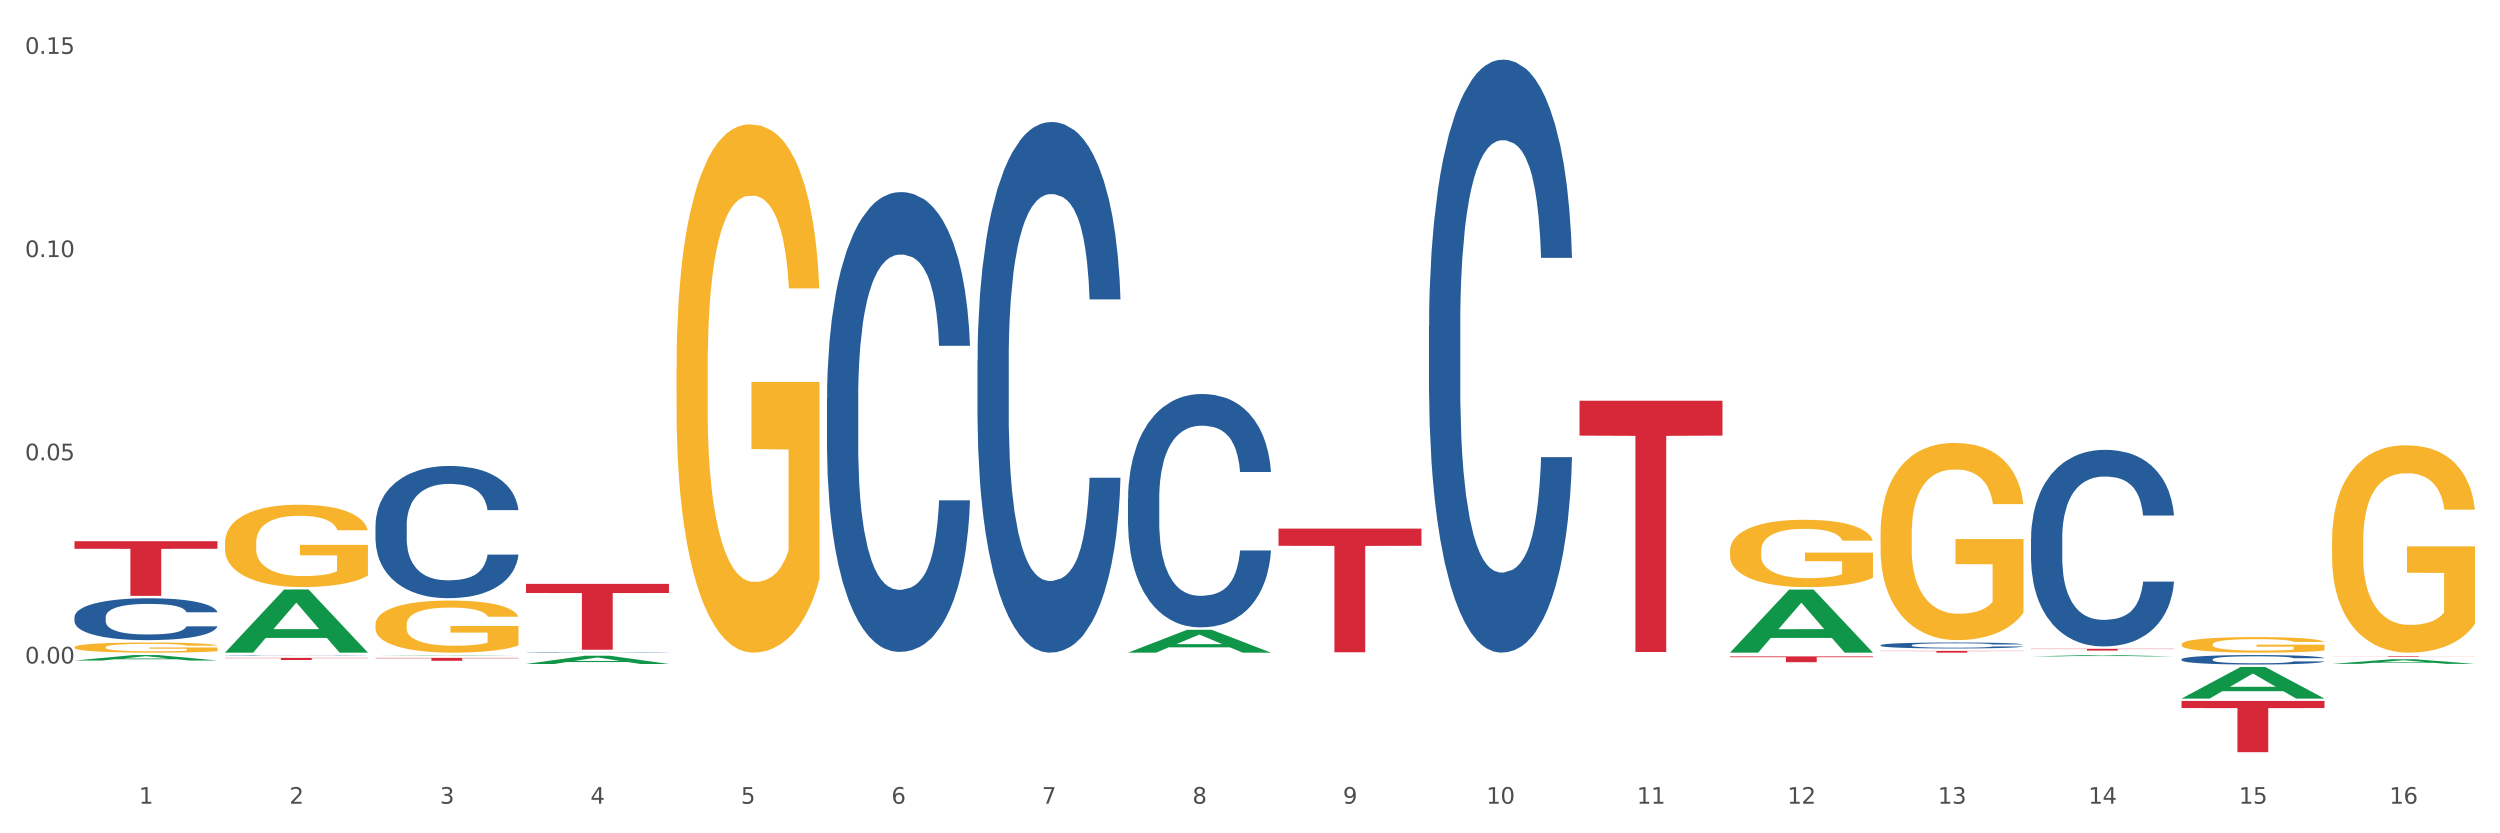
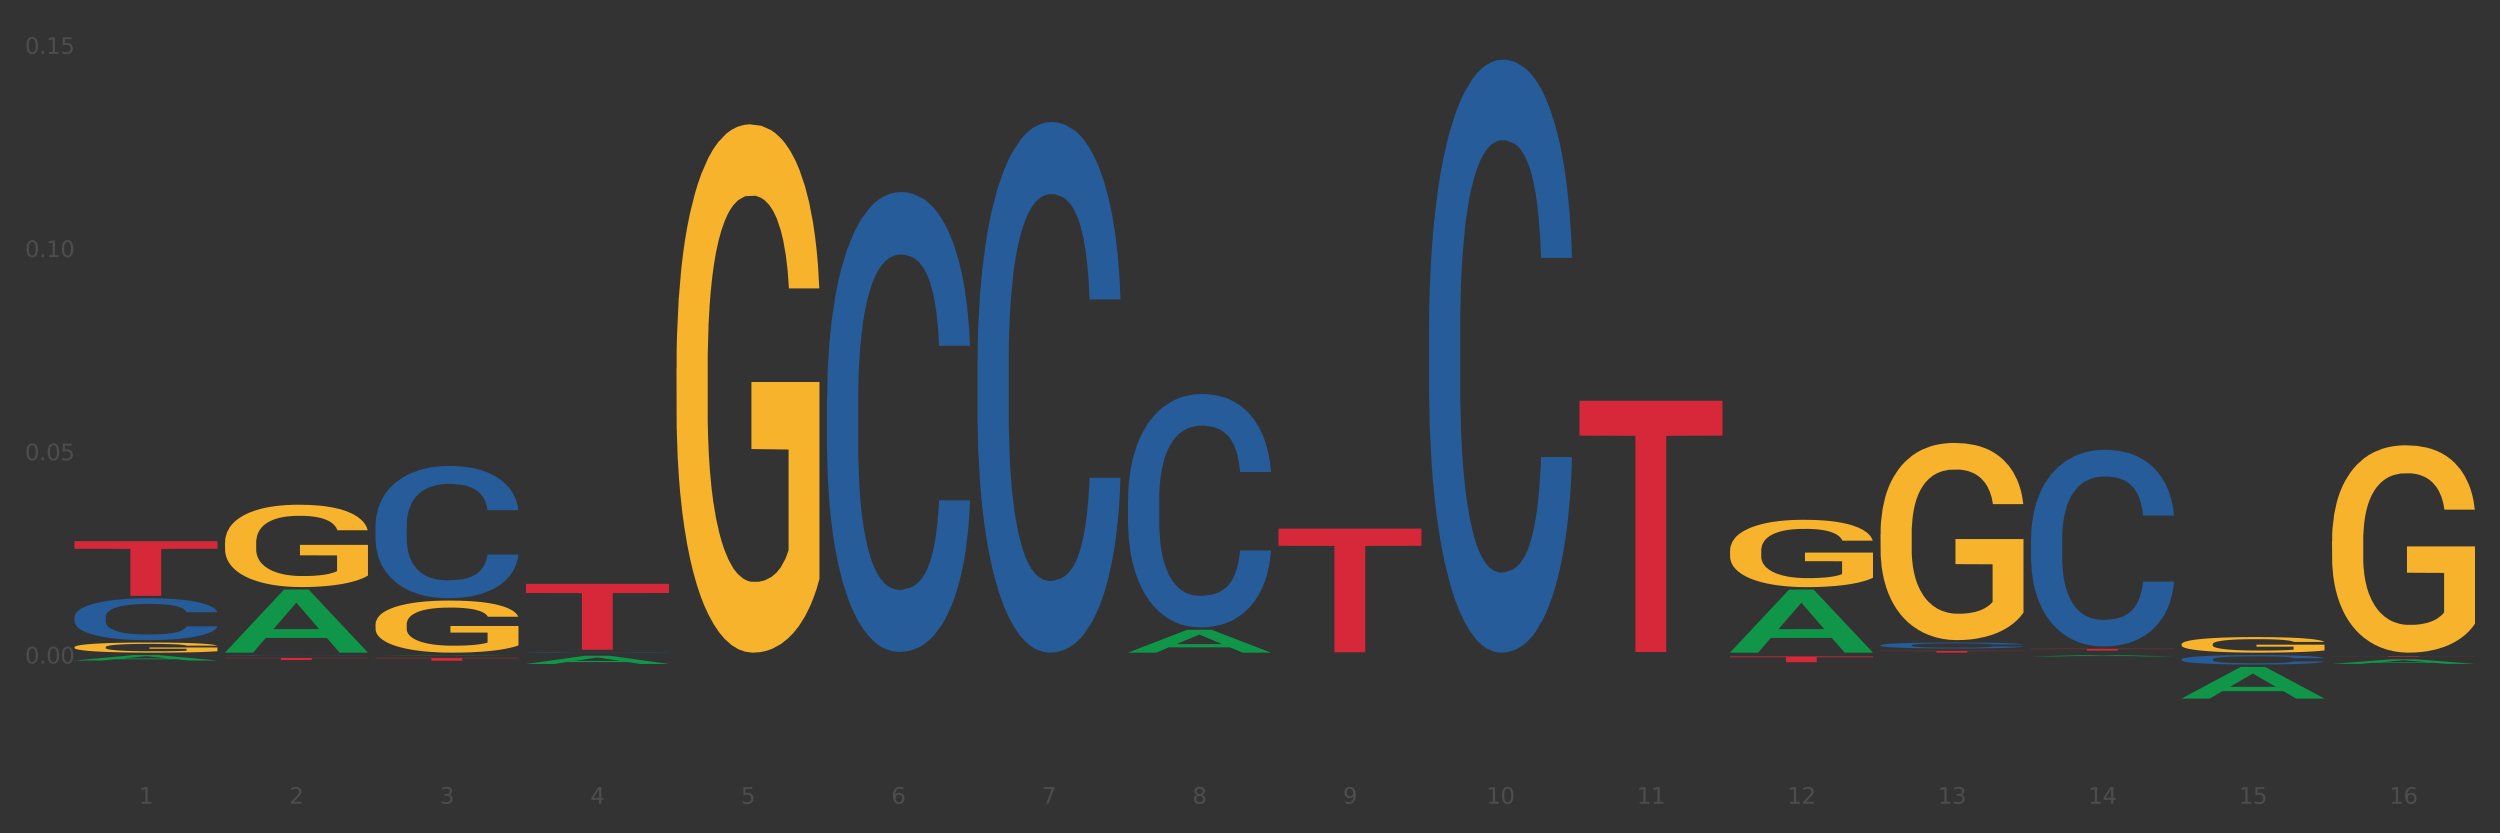
<svg xmlns="http://www.w3.org/2000/svg" xmlns:xlink="http://www.w3.org/1999/xlink" width="1080pt" height="360pt" viewBox="0 0 1080 360" version="1.1">
  <rect x="0" y="0" width="1080" height="360" fill="#333333" stroke="none" />
  <defs>
    <style type="text/css">*{stroke-linejoin: round; stroke-linecap: butt}</style>
  </defs>
  <g id="figure_1">
    <g id="patch_1">
-       <path d="M 0 360  L 1080 360  L 1080 0  L 0 0  z " style="fill: #ffffff; stroke: #ffffff; stroke-linejoin: miter" />
-     </g>
+       </g>
    <g id="axes_1">
      <g id="matplotlib.axis_1">
        <g id="xtick_1">
          <g id="text_1">
            <g style="fill: #4d4d4d" transform="translate(60.004 347.204) scale(0.096 -0.096)">
              <defs>
                <path id="DejaVuSans-31" d="M 794 531  L 1825 531  L 1825 4091  L 703 3866  L 703 4441  L 1819 4666  L 2450 4666  L 2450 531  L 3481 531  L 3481 0  L 794 0  L 794 531  z " transform="scale(0.016)" />
              </defs>
              <use xlink:href="#DejaVuSans-31" />
            </g>
          </g>
        </g>
        <g id="xtick_2">
          <g id="text_2">
            <g style="fill: #4d4d4d" transform="translate(125.021 347.204) scale(0.096 -0.096)">
              <defs>
                <path id="DejaVuSans-32" d="M 1228 531  L 3431 531  L 3431 0  L 469 0  L 469 531  Q 828 903 1448 1529  Q 2069 2156 2228 2338  Q 2531 2678 2651 2914  Q 2772 3150 2772 3378  Q 2772 3750 2511 3984  Q 2250 4219 1831 4219  Q 1534 4219 1204 4116  Q 875 4013 500 3803  L 500 4441  Q 881 4594 1212 4672  Q 1544 4750 1819 4750  Q 2544 4750 2975 4387  Q 3406 4025 3406 3419  Q 3406 3131 3298 2873  Q 3191 2616 2906 2266  Q 2828 2175 2409 1742  Q 1991 1309 1228 531  z " transform="scale(0.016)" />
              </defs>
              <use xlink:href="#DejaVuSans-32" />
            </g>
          </g>
        </g>
        <g id="xtick_3">
          <g id="text_3">
            <g style="fill: #4d4d4d" transform="translate(190.039 347.204) scale(0.096 -0.096)">
              <defs>
                <path id="DejaVuSans-33" d="M 2597 2516  Q 3050 2419 3304 2112  Q 3559 1806 3559 1356  Q 3559 666 3084 287  Q 2609 -91 1734 -91  Q 1441 -91 1130 -33  Q 819 25 488 141  L 488 750  Q 750 597 1062 519  Q 1375 441 1716 441  Q 2309 441 2620 675  Q 2931 909 2931 1356  Q 2931 1769 2642 2001  Q 2353 2234 1838 2234  L 1294 2234  L 1294 2753  L 1863 2753  Q 2328 2753 2575 2939  Q 2822 3125 2822 3475  Q 2822 3834 2567 4026  Q 2313 4219 1838 4219  Q 1578 4219 1281 4162  Q 984 4106 628 3988  L 628 4550  Q 988 4650 1302 4700  Q 1616 4750 1894 4750  Q 2613 4750 3031 4423  Q 3450 4097 3450 3541  Q 3450 3153 3228 2886  Q 3006 2619 2597 2516  z " transform="scale(0.016)" />
              </defs>
              <use xlink:href="#DejaVuSans-33" />
            </g>
          </g>
        </g>
        <g id="xtick_4">
          <g id="text_4">
            <g style="fill: #4d4d4d" transform="translate(255.056 347.204) scale(0.096 -0.096)">
              <defs>
                <path id="DejaVuSans-34" d="M 2419 4116  L 825 1625  L 2419 1625  L 2419 4116  z M 2253 4666  L 3047 4666  L 3047 1625  L 3713 1625  L 3713 1100  L 3047 1100  L 3047 0  L 2419 0  L 2419 1100  L 313 1100  L 313 1709  L 2253 4666  z " transform="scale(0.016)" />
              </defs>
              <use xlink:href="#DejaVuSans-34" />
            </g>
          </g>
        </g>
        <g id="xtick_5">
          <g id="text_5">
            <g style="fill: #4d4d4d" transform="translate(320.073 347.204) scale(0.096 -0.096)">
              <defs>
                <path id="DejaVuSans-35" d="M 691 4666  L 3169 4666  L 3169 4134  L 1269 4134  L 1269 2991  Q 1406 3038 1543 3061  Q 1681 3084 1819 3084  Q 2600 3084 3056 2656  Q 3513 2228 3513 1497  Q 3513 744 3044 326  Q 2575 -91 1722 -91  Q 1428 -91 1123 -41  Q 819 9 494 109  L 494 744  Q 775 591 1075 516  Q 1375 441 1709 441  Q 2250 441 2565 725  Q 2881 1009 2881 1497  Q 2881 1984 2565 2268  Q 2250 2553 1709 2553  Q 1456 2553 1204 2497  Q 953 2441 691 2322  L 691 4666  z " transform="scale(0.016)" />
              </defs>
              <use xlink:href="#DejaVuSans-35" />
            </g>
          </g>
        </g>
        <g id="xtick_6">
          <g id="text_6">
            <g style="fill: #4d4d4d" transform="translate(385.09 347.204) scale(0.096 -0.096)">
              <defs>
                <path id="DejaVuSans-36" d="M 2113 2584  Q 1688 2584 1439 2293  Q 1191 2003 1191 1497  Q 1191 994 1439 701  Q 1688 409 2113 409  Q 2538 409 2786 701  Q 3034 994 3034 1497  Q 3034 2003 2786 2293  Q 2538 2584 2113 2584  z M 3366 4563  L 3366 3988  Q 3128 4100 2886 4159  Q 2644 4219 2406 4219  Q 1781 4219 1451 3797  Q 1122 3375 1075 2522  Q 1259 2794 1537 2939  Q 1816 3084 2150 3084  Q 2853 3084 3261 2657  Q 3669 2231 3669 1497  Q 3669 778 3244 343  Q 2819 -91 2113 -91  Q 1303 -91 875 529  Q 447 1150 447 2328  Q 447 3434 972 4092  Q 1497 4750 2381 4750  Q 2619 4750 2861 4703  Q 3103 4656 3366 4563  z " transform="scale(0.016)" />
              </defs>
              <use xlink:href="#DejaVuSans-36" />
            </g>
          </g>
        </g>
        <g id="xtick_7">
          <g id="text_7">
            <g style="fill: #4d4d4d" transform="translate(450.108 347.204) scale(0.096 -0.096)">
              <defs>
                <path id="DejaVuSans-37" d="M 525 4666  L 3525 4666  L 3525 4397  L 1831 0  L 1172 0  L 2766 4134  L 525 4134  L 525 4666  z " transform="scale(0.016)" />
              </defs>
              <use xlink:href="#DejaVuSans-37" />
            </g>
          </g>
        </g>
        <g id="xtick_8">
          <g id="text_8">
            <g style="fill: #4d4d4d" transform="translate(515.125 347.204) scale(0.096 -0.096)">
              <defs>
                <path id="DejaVuSans-38" d="M 2034 2216  Q 1584 2216 1326 1975  Q 1069 1734 1069 1313  Q 1069 891 1326 650  Q 1584 409 2034 409  Q 2484 409 2743 651  Q 3003 894 3003 1313  Q 3003 1734 2745 1975  Q 2488 2216 2034 2216  z M 1403 2484  Q 997 2584 770 2862  Q 544 3141 544 3541  Q 544 4100 942 4425  Q 1341 4750 2034 4750  Q 2731 4750 3128 4425  Q 3525 4100 3525 3541  Q 3525 3141 3298 2862  Q 3072 2584 2669 2484  Q 3125 2378 3379 2068  Q 3634 1759 3634 1313  Q 3634 634 3220 271  Q 2806 -91 2034 -91  Q 1263 -91 848 271  Q 434 634 434 1313  Q 434 1759 690 2068  Q 947 2378 1403 2484  z M 1172 3481  Q 1172 3119 1398 2916  Q 1625 2713 2034 2713  Q 2441 2713 2670 2916  Q 2900 3119 2900 3481  Q 2900 3844 2670 4047  Q 2441 4250 2034 4250  Q 1625 4250 1398 4047  Q 1172 3844 1172 3481  z " transform="scale(0.016)" />
              </defs>
              <use xlink:href="#DejaVuSans-38" />
            </g>
          </g>
        </g>
        <g id="xtick_9">
          <g id="text_9">
            <g style="fill: #4d4d4d" transform="translate(580.142 347.204) scale(0.096 -0.096)">
              <defs>
                <path id="DejaVuSans-39" d="M 703 97  L 703 672  Q 941 559 1184 500  Q 1428 441 1663 441  Q 2288 441 2617 861  Q 2947 1281 2994 2138  Q 2813 1869 2534 1725  Q 2256 1581 1919 1581  Q 1219 1581 811 2004  Q 403 2428 403 3163  Q 403 3881 828 4315  Q 1253 4750 1959 4750  Q 2769 4750 3195 4129  Q 3622 3509 3622 2328  Q 3622 1225 3098 567  Q 2575 -91 1691 -91  Q 1453 -91 1209 -44  Q 966 3 703 97  z M 1959 2075  Q 2384 2075 2632 2365  Q 2881 2656 2881 3163  Q 2881 3666 2632 3958  Q 2384 4250 1959 4250  Q 1534 4250 1286 3958  Q 1038 3666 1038 3163  Q 1038 2656 1286 2365  Q 1534 2075 1959 2075  z " transform="scale(0.016)" />
              </defs>
              <use xlink:href="#DejaVuSans-39" />
            </g>
          </g>
        </g>
        <g id="xtick_10">
          <g id="text_10">
            <g style="fill: #4d4d4d" transform="translate(642.105 347.204) scale(0.096 -0.096)">
              <defs>
                <path id="DejaVuSans-30" d="M 2034 4250  Q 1547 4250 1301 3770  Q 1056 3291 1056 2328  Q 1056 1369 1301 889  Q 1547 409 2034 409  Q 2525 409 2770 889  Q 3016 1369 3016 2328  Q 3016 3291 2770 3770  Q 2525 4250 2034 4250  z M 2034 4750  Q 2819 4750 3233 4129  Q 3647 3509 3647 2328  Q 3647 1150 3233 529  Q 2819 -91 2034 -91  Q 1250 -91 836 529  Q 422 1150 422 2328  Q 422 3509 836 4129  Q 1250 4750 2034 4750  z " transform="scale(0.016)" />
              </defs>
              <use xlink:href="#DejaVuSans-31" />
              <use xlink:href="#DejaVuSans-30" transform="translate(63.623 0)" />
            </g>
          </g>
        </g>
        <g id="xtick_11">
          <g id="text_11">
            <g style="fill: #4d4d4d" transform="translate(707.123 347.204) scale(0.096 -0.096)">
              <use xlink:href="#DejaVuSans-31" />
              <use xlink:href="#DejaVuSans-31" transform="translate(63.623 0)" />
            </g>
          </g>
        </g>
        <g id="xtick_12">
          <g id="text_12">
            <g style="fill: #4d4d4d" transform="translate(772.14 347.204) scale(0.096 -0.096)">
              <use xlink:href="#DejaVuSans-31" />
              <use xlink:href="#DejaVuSans-32" transform="translate(63.623 0)" />
            </g>
          </g>
        </g>
        <g id="xtick_13">
          <g id="text_13">
            <g style="fill: #4d4d4d" transform="translate(837.157 347.204) scale(0.096 -0.096)">
              <use xlink:href="#DejaVuSans-31" />
              <use xlink:href="#DejaVuSans-33" transform="translate(63.623 0)" />
            </g>
          </g>
        </g>
        <g id="xtick_14">
          <g id="text_14">
            <g style="fill: #4d4d4d" transform="translate(902.174 347.204) scale(0.096 -0.096)">
              <use xlink:href="#DejaVuSans-31" />
              <use xlink:href="#DejaVuSans-34" transform="translate(63.623 0)" />
            </g>
          </g>
        </g>
        <g id="xtick_15">
          <g id="text_15">
            <g style="fill: #4d4d4d" transform="translate(967.192 347.204) scale(0.096 -0.096)">
              <use xlink:href="#DejaVuSans-31" />
              <use xlink:href="#DejaVuSans-35" transform="translate(63.623 0)" />
            </g>
          </g>
        </g>
        <g id="xtick_16">
          <g id="text_16">
            <g style="fill: #4d4d4d" transform="translate(1032.209 347.204) scale(0.096 -0.096)">
              <use xlink:href="#DejaVuSans-31" />
              <use xlink:href="#DejaVuSans-36" transform="translate(63.623 0)" />
            </g>
          </g>
        </g>
        <g id="xtick_17" />
        <g id="xtick_18" />
        <g id="xtick_19" />
        <g id="xtick_20" />
        <g id="xtick_21" />
        <g id="xtick_22" />
        <g id="xtick_23" />
        <g id="xtick_24" />
        <g id="xtick_25" />
        <g id="xtick_26" />
        <g id="xtick_27" />
        <g id="xtick_28" />
        <g id="xtick_29" />
        <g id="xtick_30" />
        <g id="xtick_31" />
      </g>
      <g id="matplotlib.axis_2">
        <g id="ytick_1">
          <g id="text_17">
            <g style="fill: #4d4d4d" transform="translate(10.8 286.625) scale(0.096 -0.096)">
              <defs>
                <path id="DejaVuSans-2e" d="M 684 794  L 1344 794  L 1344 0  L 684 0  L 684 794  z " transform="scale(0.016)" />
              </defs>
              <use xlink:href="#DejaVuSans-30" />
              <use xlink:href="#DejaVuSans-2e" transform="translate(63.623 0)" />
              <use xlink:href="#DejaVuSans-30" transform="translate(95.41 0)" />
              <use xlink:href="#DejaVuSans-30" transform="translate(159.033 0)" />
            </g>
          </g>
        </g>
        <g id="ytick_2">
          <g id="text_18">
            <g style="fill: #4d4d4d" transform="translate(10.8 198.84) scale(0.096 -0.096)">
              <use xlink:href="#DejaVuSans-30" />
              <use xlink:href="#DejaVuSans-2e" transform="translate(63.623 0)" />
              <use xlink:href="#DejaVuSans-30" transform="translate(95.41 0)" />
              <use xlink:href="#DejaVuSans-35" transform="translate(159.033 0)" />
            </g>
          </g>
        </g>
        <g id="ytick_3">
          <g id="text_19">
            <g style="fill: #4d4d4d" transform="translate(10.8 111.054) scale(0.096 -0.096)">
              <use xlink:href="#DejaVuSans-30" />
              <use xlink:href="#DejaVuSans-2e" transform="translate(63.623 0)" />
              <use xlink:href="#DejaVuSans-31" transform="translate(95.41 0)" />
              <use xlink:href="#DejaVuSans-30" transform="translate(159.033 0)" />
            </g>
          </g>
        </g>
        <g id="ytick_4">
          <g id="text_20">
            <g style="fill: #4d4d4d" transform="translate(10.8 23.269) scale(0.096 -0.096)">
              <use xlink:href="#DejaVuSans-30" />
              <use xlink:href="#DejaVuSans-2e" transform="translate(63.623 0)" />
              <use xlink:href="#DejaVuSans-31" transform="translate(95.41 0)" />
              <use xlink:href="#DejaVuSans-35" transform="translate(159.033 0)" />
            </g>
          </g>
        </g>
        <g id="ytick_5" />
        <g id="ytick_6" />
        <g id="ytick_7" />
        <g id="ytick_8" />
      </g>
      <g id="PolyCollection_1">
        <path d="M 32.175 285.335  L 32.239 285.332  L 57.709 282.98  L 68.28 282.978  L 93.941 285.339  L 81.715 285.339  L 76.176 284.789  L 49.877 284.789  L 49.686 284.798  L 44.337 285.339  L 32.175 285.339  L 32.175 285.335  L 53.188 284.461  L 72.864 284.459  L 63.122 283.481  L 62.995 283.477  L 62.867 283.483  L 53.125 284.459  L 53.188 284.461  L 32.175 285.335  z " clip-path="url(#p7c10f6df5f)" style="fill: #109648" />
        <path d="M 32.175 266.571  L 32.248 266.554  L 32.248 266.092  L 32.467 265.464  L 33.27 264.307  L 34.292 263.431  L 36.045 262.407  L 36.994 261.977  L 38.235 261.498  L 40.79 260.721  L 43.711 260.06  L 45.755 259.697  L 47.288 259.466  L 50.72 259.052  L 52.691 258.871  L 54.735 258.722  L 56.487 258.623  L 59.408 258.507  L 61.744 258.458  L 64.445 258.441  L 66.709 258.458  L 69.702 258.524  L 74.083 258.722  L 75.762 258.838  L 78.025 259.036  L 80.362 259.3  L 82.26 259.565  L 84.45 259.945  L 86.713 260.44  L 88.904 261.068  L 90.437 261.647  L 91.678 262.258  L 92.773 263.002  L 93.576 263.811  L 93.941 264.489  L 80.581 264.489  L 80.216 263.877  L 79.485 263.216  L 78.755 262.77  L 77.952 262.407  L 76.711 261.994  L 75.616 261.729  L 73.791 261.415  L 72.111 261.217  L 70.724 261.101  L 69.045 261.002  L 65.468 260.903  L 62.912 260.903  L 61.306 260.936  L 59.335 261.019  L 57.655 261.134  L 55.684 261.333  L 54.151 261.548  L 52.618 261.828  L 51.742 262.027  L 50.427 262.39  L 49.551 262.688  L 48.383 263.2  L 47.726 263.563  L 46.558 264.505  L 46.047 265.199  L 45.828 265.678  L 45.682 266.207  L 45.682 268.785  L 46.12 269.942  L 46.485 270.437  L 47.069 270.999  L 48.164 271.726  L 49.77 272.437  L 51.45 272.949  L 52.837 273.263  L 54.151 273.494  L 55.465 273.676  L 57.071 273.841  L 58.386 273.94  L 60.357 274.039  L 62.693 274.089  L 64.518 274.089  L 68.242 274.006  L 69.921 273.924  L 71.527 273.808  L 73.28 273.626  L 74.667 273.428  L 75.47 273.279  L 76.784 272.965  L 77.806 272.635  L 78.682 272.255  L 79.266 271.924  L 79.923 271.429  L 80.435 270.867  L 80.581 270.569  L 93.941 270.569  L 93.649 271.164  L 93.138 271.743  L 92.116 272.519  L 91.313 272.965  L 90.072 273.511  L 88.758 273.973  L 86.932 274.486  L 85.253 274.866  L 83.501 275.196  L 81.603 275.494  L 78.171 275.907  L 76.93 276.022  L 74.302 276.221  L 72.257 276.336  L 69.264 276.452  L 66.198 276.518  L 62.985 276.535  L 60.138 276.502  L 56.998 276.402  L 55.027 276.303  L 52.837 276.155  L 50.281 275.923  L 47.872 275.642  L 45.609 275.312  L 43.492 274.932  L 41.52 274.502  L 38.965 273.792  L 37.067 273.098  L 35.679 272.453  L 34.73 271.908  L 33.781 271.214  L 33.27 270.735  L 32.467 269.578  L 32.175 268.504  L 32.175 266.571  z " clip-path="url(#p7c10f6df5f)" style="fill: #255c99" />
        <path d="M 97.192 283.062  L 97.265 283.062  L 97.265 283.057  L 97.484 283.051  L 98.287 283.039  L 99.31 283.03  L 101.062 283.019  L 102.011 283.015  L 103.252 283.01  L 105.807 283.002  L 108.728 282.995  L 110.772 282.991  L 112.305 282.989  L 115.737 282.984  L 117.708 282.982  L 119.752 282.981  L 121.505 282.98  L 124.425 282.979  L 126.761 282.978  L 129.463 282.978  L 131.726 282.978  L 134.719 282.979  L 139.1 282.981  L 140.779 282.982  L 143.042 282.984  L 145.379 282.987  L 147.277 282.99  L 149.467 282.994  L 151.731 282.999  L 153.921 283.005  L 155.454 283.011  L 156.695 283.018  L 157.79 283.025  L 158.594 283.034  L 158.959 283.041  L 145.598 283.041  L 145.233 283.034  L 144.503 283.027  L 143.773 283.023  L 142.969 283.019  L 141.728 283.015  L 140.633 283.012  L 138.808 283.009  L 137.129 283.007  L 135.741 283.006  L 134.062 283.004  L 130.485 283.003  L 127.929 283.003  L 126.323 283.004  L 124.352 283.005  L 122.673 283.006  L 120.701 283.008  L 119.168 283.01  L 117.635 283.013  L 116.759 283.015  L 115.445 283.019  L 114.569 283.022  L 113.4 283.027  L 112.743 283.031  L 111.575 283.041  L 111.064 283.048  L 110.845 283.053  L 110.699 283.059  L 110.699 283.085  L 111.137 283.097  L 111.502 283.102  L 112.086 283.108  L 113.181 283.116  L 114.788 283.123  L 116.467 283.129  L 117.854 283.132  L 119.168 283.134  L 120.482 283.136  L 122.089 283.138  L 123.403 283.139  L 125.374 283.14  L 127.71 283.14  L 129.536 283.14  L 133.259 283.139  L 134.938 283.139  L 136.545 283.137  L 138.297 283.136  L 139.684 283.133  L 140.487 283.132  L 141.801 283.129  L 142.823 283.125  L 143.7 283.121  L 144.284 283.118  L 144.941 283.113  L 145.452 283.107  L 145.598 283.104  L 158.959 283.104  L 158.667 283.11  L 158.156 283.116  L 157.133 283.124  L 156.33 283.129  L 155.089 283.134  L 153.775 283.139  L 151.95 283.144  L 150.27 283.148  L 148.518 283.152  L 146.62 283.155  L 143.188 283.159  L 141.947 283.16  L 139.319 283.162  L 137.275 283.164  L 134.281 283.165  L 131.215 283.166  L 128.002 283.166  L 125.155 283.165  L 122.016 283.164  L 120.044 283.163  L 117.854 283.162  L 115.299 283.159  L 112.889 283.156  L 110.626 283.153  L 108.509 283.149  L 106.538 283.145  L 103.982 283.137  L 102.084 283.13  L 100.697 283.123  L 99.748 283.118  L 98.798 283.111  L 98.287 283.106  L 97.484 283.094  L 97.192 283.082  L 97.192 283.062  z " clip-path="url(#p7c10f6df5f)" style="fill: #255c99" />
        <path d="M 162.209 226.959  L 162.282 226.907  L 162.282 225.447  L 162.502 223.465  L 163.305 219.813  L 164.327 217.049  L 166.079 213.815  L 167.028 212.459  L 168.269 210.946  L 170.825 208.494  L 173.745 206.408  L 175.789 205.26  L 177.323 204.53  L 180.754 203.226  L 182.725 202.652  L 184.77 202.183  L 186.522 201.87  L 189.442 201.505  L 191.778 201.348  L 194.48 201.296  L 196.743 201.348  L 199.737 201.557  L 204.117 202.183  L 205.796 202.548  L 208.06 203.174  L 210.396 204.008  L 212.294 204.843  L 214.485 206.043  L 216.748 207.608  L 218.938 209.59  L 220.471 211.415  L 221.713 213.345  L 222.808 215.693  L 223.611 218.248  L 223.976 220.387  L 210.615 220.387  L 210.25 218.457  L 209.52 216.371  L 208.79 214.962  L 207.987 213.815  L 206.746 212.511  L 205.65 211.676  L 203.825 210.685  L 202.146 210.059  L 200.759 209.694  L 199.079 209.381  L 195.502 209.068  L 192.947 209.068  L 191.34 209.172  L 189.369 209.433  L 187.69 209.798  L 185.719 210.424  L 184.185 211.102  L 182.652 211.989  L 181.776 212.615  L 180.462 213.763  L 179.586 214.701  L 178.418 216.318  L 177.761 217.466  L 176.592 220.439  L 176.081 222.63  L 175.862 224.143  L 175.716 225.812  L 175.716 233.949  L 176.154 237.6  L 176.519 239.165  L 177.104 240.939  L 178.199 243.234  L 179.805 245.477  L 181.484 247.094  L 182.871 248.085  L 184.185 248.815  L 185.5 249.389  L 187.106 249.91  L 188.42 250.223  L 190.391 250.536  L 192.728 250.693  L 194.553 250.693  L 198.276 250.432  L 199.956 250.171  L 201.562 249.806  L 203.314 249.232  L 204.701 248.606  L 205.504 248.137  L 206.819 247.146  L 207.841 246.103  L 208.717 244.903  L 209.301 243.86  L 209.958 242.295  L 210.469 240.521  L 210.615 239.582  L 223.976 239.582  L 223.684 241.46  L 223.173 243.286  L 222.151 245.737  L 221.348 247.146  L 220.106 248.867  L 218.792 250.328  L 216.967 251.945  L 215.288 253.144  L 213.535 254.188  L 211.637 255.126  L 208.206 256.43  L 206.965 256.796  L 204.336 257.422  L 202.292 257.787  L 199.299 258.152  L 196.232 258.36  L 193.02 258.413  L 190.172 258.308  L 187.033 257.995  L 185.062 257.682  L 182.871 257.213  L 180.316 256.483  L 177.907 255.596  L 175.643 254.553  L 173.526 253.353  L 171.555 251.997  L 168.999 249.754  L 167.101 247.563  L 165.714 245.529  L 164.765 243.807  L 163.816 241.617  L 163.305 240.104  L 162.502 236.453  L 162.209 233.062  L 162.209 226.959  z " clip-path="url(#p7c10f6df5f)" style="fill: #255c99" />
        <path d="M 227.227 281.821  L 227.3 281.821  L 227.3 281.815  L 227.519 281.807  L 228.322 281.792  L 229.344 281.781  L 231.096 281.768  L 232.045 281.762  L 233.287 281.756  L 235.842 281.746  L 238.762 281.738  L 240.807 281.733  L 242.34 281.73  L 245.771 281.725  L 247.743 281.722  L 249.787 281.72  L 251.539 281.719  L 254.459 281.718  L 256.796 281.717  L 259.497 281.717  L 261.76 281.717  L 264.754 281.718  L 269.134 281.72  L 270.814 281.722  L 273.077 281.724  L 275.413 281.728  L 277.312 281.731  L 279.502 281.736  L 281.765 281.742  L 283.955 281.75  L 285.489 281.758  L 286.73 281.766  L 287.825 281.775  L 288.628 281.786  L 288.993 281.794  L 275.632 281.794  L 275.267 281.787  L 274.537 281.778  L 273.807 281.772  L 273.004 281.768  L 271.763 281.762  L 270.668 281.759  L 268.842 281.755  L 267.163 281.752  L 265.776 281.751  L 264.097 281.75  L 260.519 281.748  L 257.964 281.748  L 256.358 281.749  L 254.386 281.75  L 252.707 281.751  L 250.736 281.754  L 249.203 281.757  L 247.669 281.76  L 246.793 281.763  L 245.479 281.767  L 244.603 281.771  L 243.435 281.778  L 242.778 281.783  L 241.61 281.795  L 241.099 281.804  L 240.88 281.81  L 240.734 281.816  L 240.734 281.85  L 241.172 281.864  L 241.537 281.871  L 242.121 281.878  L 243.216 281.887  L 244.822 281.896  L 246.501 281.903  L 247.889 281.907  L 249.203 281.91  L 250.517 281.912  L 252.123 281.914  L 253.437 281.916  L 255.409 281.917  L 257.745 281.918  L 259.57 281.918  L 263.294 281.917  L 264.973 281.916  L 266.579 281.914  L 268.331 281.912  L 269.718 281.909  L 270.522 281.907  L 271.836 281.903  L 272.858 281.899  L 273.734 281.894  L 274.318 281.89  L 274.975 281.883  L 275.486 281.876  L 275.632 281.872  L 288.993 281.872  L 288.701 281.88  L 288.19 281.888  L 287.168 281.897  L 286.365 281.903  L 285.124 281.91  L 283.809 281.916  L 281.984 281.923  L 280.305 281.928  L 278.553 281.932  L 276.654 281.936  L 273.223 281.941  L 271.982 281.942  L 269.353 281.945  L 267.309 281.946  L 264.316 281.948  L 261.249 281.949  L 258.037 281.949  L 255.19 281.949  L 252.05 281.947  L 250.079 281.946  L 247.889 281.944  L 245.333 281.941  L 242.924 281.938  L 240.661 281.933  L 238.543 281.928  L 236.572 281.923  L 234.017 281.914  L 232.118 281.905  L 230.731 281.897  L 229.782 281.89  L 228.833 281.881  L 228.322 281.875  L 227.519 281.86  L 227.227 281.846  L 227.227 281.821  z " clip-path="url(#p7c10f6df5f)" style="fill: #255c99" />
        <path d="M 32.175 279.59  L 32.248 279.586  L 32.248 279.442  L 32.394 279.318  L 33.123 279.017  L 34.217 278.769  L 35.019 278.637  L 35.821 278.529  L 36.769 278.421  L 37.936 278.308  L 40.051 278.144  L 41.363 278.06  L 42.968 277.972  L 45.885 277.844  L 47.999 277.772  L 50.187 277.712  L 53.76 277.64  L 56.094 277.607  L 58.573 277.583  L 61.563 277.567  L 63.824 277.563  L 68.783 277.575  L 73.012 277.612  L 75.054 277.64  L 77.679 277.688  L 79.065 277.72  L 81.326 277.784  L 83.659 277.868  L 85.263 277.94  L 87.67 278.076  L 89.493 278.212  L 91.17 278.38  L 92.045 278.497  L 92.702 278.605  L 93.285 278.729  L 93.868 278.925  L 80.742 278.925  L 80.232 278.785  L 79.43 278.653  L 78.263 278.525  L 77.242 278.445  L 75.492 278.344  L 73.887 278.28  L 72.21 278.232  L 70.168 278.192  L 68.564 278.172  L 66.303 278.156  L 61.855 278.16  L 58.865 278.192  L 56.823 278.232  L 55.511 278.268  L 54.344 278.308  L 53.031 278.364  L 51.5 278.449  L 50.406 278.525  L 49.312 278.621  L 48.437 278.717  L 47.635 278.829  L 46.979 278.949  L 46.468 279.073  L 46.031 279.226  L 45.666 279.478  L 45.666 280.027  L 45.812 280.151  L 46.176 280.315  L 46.614 280.439  L 47.343 280.587  L 47.999 280.687  L 49.239 280.832  L 50.625 280.952  L 51.719 281.028  L 52.812 281.092  L 54.708 281.18  L 56.823 281.252  L 58.646 281.296  L 61.126 281.336  L 62.803 281.352  L 64.261 281.36  L 67.835 281.36  L 70.387 281.348  L 73.231 281.32  L 75.419 281.284  L 77.242 281.24  L 79.284 281.168  L 80.596 281.1  L 80.596 280.263  L 64.553 280.259  L 64.553 279.702  L 93.941 279.702  L 93.941 281.336  L 92.702 281.42  L 91.316 281.496  L 89.858 281.565  L 87.67 281.649  L 85.045 281.729  L 82.711 281.785  L 80.232 281.833  L 77.315 281.877  L 73.523 281.917  L 71.189 281.933  L 68.272 281.945  L 64.845 281.949  L 61.855 281.941  L 58.938 281.921  L 55.875 281.885  L 52.885 281.833  L 50.625 281.781  L 48.364 281.717  L 45.958 281.633  L 44.062 281.553  L 42.603 281.48  L 40.999 281.388  L 39.249 281.268  L 37.936 281.16  L 36.769 281.048  L 35.529 280.904  L 34.654 280.78  L 33.779 280.623  L 33.269 280.507  L 32.685 280.327  L 32.248 280.075  L 32.175 279.59  z " clip-path="url(#p7c10f6df5f)" style="fill: #f7b32b" />
        <path d="M 422.278 155.707  L 422.351 155.497  L 422.351 149.635  L 422.57 141.68  L 423.374 127.025  L 424.396 115.929  L 426.148 102.949  L 427.097 97.505  L 428.338 91.434  L 430.894 81.594  L 433.814 73.22  L 435.858 68.614  L 437.391 65.683  L 440.823 60.449  L 442.794 58.146  L 444.839 56.262  L 446.591 55.006  L 449.511 53.54  L 451.847 52.912  L 454.549 52.703  L 456.812 52.912  L 459.806 53.75  L 464.186 56.262  L 465.865 57.728  L 468.129 60.24  L 470.465 63.59  L 472.363 66.939  L 474.554 71.755  L 476.817 78.035  L 479.007 85.991  L 480.54 93.318  L 481.782 101.065  L 482.877 110.486  L 483.68 120.744  L 484.045 129.328  L 470.684 129.328  L 470.319 121.581  L 469.589 113.207  L 468.859 107.555  L 468.056 102.949  L 466.814 97.715  L 465.719 94.365  L 463.894 90.387  L 462.215 87.875  L 460.828 86.41  L 459.148 85.153  L 455.571 83.897  L 453.016 83.897  L 451.409 84.316  L 449.438 85.363  L 447.759 86.828  L 445.788 89.341  L 444.254 92.062  L 442.721 95.621  L 441.845 98.134  L 440.531 102.739  L 439.655 106.508  L 438.487 112.998  L 437.83 117.604  L 436.661 129.537  L 436.15 138.33  L 435.931 144.401  L 435.785 151.101  L 435.785 183.761  L 436.223 198.416  L 436.588 204.696  L 437.172 211.814  L 438.268 221.026  L 439.874 230.028  L 441.553 236.519  L 442.94 240.496  L 444.254 243.427  L 445.569 245.73  L 447.175 247.824  L 448.489 249.08  L 450.46 250.336  L 452.797 250.964  L 454.622 250.964  L 458.345 249.917  L 460.025 248.871  L 461.631 247.405  L 463.383 245.102  L 464.77 242.59  L 465.573 240.706  L 466.887 236.728  L 467.91 232.541  L 468.786 227.726  L 469.37 223.538  L 470.027 217.258  L 470.538 210.14  L 470.684 206.371  L 484.045 206.371  L 483.753 213.908  L 483.242 221.235  L 482.22 231.075  L 481.416 236.728  L 480.175 243.637  L 478.861 249.499  L 477.036 255.989  L 475.357 260.804  L 473.604 264.991  L 471.706 268.76  L 468.275 273.993  L 467.034 275.459  L 464.405 277.971  L 462.361 279.437  L 459.367 280.902  L 456.301 281.74  L 453.089 281.949  L 450.241 281.53  L 447.102 280.274  L 445.131 279.018  L 442.94 277.134  L 440.385 274.203  L 437.976 270.644  L 435.712 266.457  L 433.595 261.641  L 431.624 256.198  L 429.068 247.196  L 427.17 238.403  L 425.783 230.238  L 424.834 223.329  L 423.885 214.536  L 423.374 208.465  L 422.57 193.81  L 422.278 180.201  L 422.278 155.707  z " clip-path="url(#p7c10f6df5f)" style="fill: #255c99" />
        <path d="M 487.296 215.507  L 487.369 215.415  L 487.369 212.837  L 487.588 209.339  L 488.391 202.894  L 489.413 198.014  L 491.165 192.306  L 492.114 189.912  L 493.356 187.242  L 495.911 182.915  L 498.831 179.232  L 500.876 177.206  L 502.409 175.917  L 505.84 173.616  L 507.811 172.603  L 509.856 171.774  L 511.608 171.222  L 514.528 170.577  L 516.865 170.301  L 519.566 170.209  L 521.829 170.301  L 524.823 170.669  L 529.203 171.774  L 530.883 172.419  L 533.146 173.523  L 535.482 174.997  L 537.38 176.47  L 539.571 178.587  L 541.834 181.349  L 544.024 184.848  L 545.558 188.07  L 546.799 191.477  L 547.894 195.62  L 548.697 200.132  L 549.062 203.907  L 535.701 203.907  L 535.336 200.5  L 534.606 196.817  L 533.876 194.331  L 533.073 192.306  L 531.832 190.004  L 530.737 188.531  L 528.911 186.782  L 527.232 185.677  L 525.845 185.032  L 524.166 184.48  L 520.588 183.927  L 518.033 183.927  L 516.427 184.111  L 514.455 184.572  L 512.776 185.216  L 510.805 186.321  L 509.272 187.518  L 507.738 189.083  L 506.862 190.188  L 505.548 192.214  L 504.672 193.871  L 503.504 196.725  L 502.847 198.751  L 501.679 203.999  L 501.168 207.866  L 500.949 210.536  L 500.803 213.482  L 500.803 227.845  L 501.241 234.29  L 501.606 237.052  L 502.19 240.182  L 503.285 244.233  L 504.891 248.192  L 506.57 251.046  L 507.957 252.796  L 509.272 254.085  L 510.586 255.097  L 512.192 256.018  L 513.506 256.57  L 515.478 257.123  L 517.814 257.399  L 519.639 257.399  L 523.363 256.939  L 525.042 256.478  L 526.648 255.834  L 528.4 254.821  L 529.787 253.716  L 530.591 252.888  L 531.905 251.138  L 532.927 249.297  L 533.803 247.179  L 534.387 245.338  L 535.044 242.576  L 535.555 239.445  L 535.701 237.788  L 549.062 237.788  L 548.77 241.103  L 548.259 244.325  L 547.237 248.652  L 546.434 251.138  L 545.193 254.177  L 543.878 256.755  L 542.053 259.609  L 540.374 261.726  L 538.622 263.568  L 536.723 265.225  L 533.292 267.527  L 532.051 268.171  L 529.422 269.276  L 527.378 269.921  L 524.385 270.565  L 521.318 270.933  L 518.106 271.025  L 515.258 270.841  L 512.119 270.289  L 510.148 269.736  L 507.957 268.908  L 505.402 267.619  L 502.993 266.054  L 500.73 264.212  L 498.612 262.095  L 496.641 259.701  L 494.086 255.742  L 492.187 251.875  L 490.8 248.284  L 489.851 245.246  L 488.902 241.379  L 488.391 238.709  L 487.588 232.264  L 487.296 226.279  L 487.296 215.507  z " clip-path="url(#p7c10f6df5f)" style="fill: #255c99" />
        <path d="M 617.33 140.869  L 617.403 140.635  L 617.403 134.084  L 617.622 125.194  L 618.425 108.816  L 619.447 96.416  L 621.2 81.911  L 622.149 75.828  L 623.39 69.043  L 625.945 58.046  L 628.866 48.688  L 630.91 43.541  L 632.443 40.265  L 635.875 34.416  L 637.846 31.843  L 639.89 29.737  L 641.642 28.333  L 644.563 26.695  L 646.899 25.993  L 649.601 25.759  L 651.864 25.993  L 654.857 26.929  L 659.238 29.737  L 660.917 31.375  L 663.18 34.182  L 665.517 37.926  L 667.415 41.669  L 669.605 47.05  L 671.869 54.069  L 674.059 62.96  L 675.592 71.148  L 676.833 79.805  L 677.928 90.333  L 678.732 101.797  L 679.097 111.39  L 665.736 111.39  L 665.371 102.733  L 664.641 93.375  L 663.91 87.058  L 663.107 81.911  L 661.866 76.062  L 660.771 72.318  L 658.946 67.873  L 657.267 65.065  L 655.879 63.428  L 654.2 62.024  L 650.623 60.62  L 648.067 60.62  L 646.461 61.088  L 644.49 62.258  L 642.811 63.895  L 640.839 66.703  L 639.306 69.745  L 637.773 73.722  L 636.897 76.529  L 635.583 81.677  L 634.707 85.888  L 633.538 93.141  L 632.881 98.288  L 631.713 111.624  L 631.202 121.45  L 630.983 128.235  L 630.837 135.722  L 630.837 172.22  L 631.275 188.598  L 631.64 195.617  L 632.224 203.571  L 633.319 213.866  L 634.926 223.926  L 636.605 231.179  L 637.992 235.624  L 639.306 238.9  L 640.62 241.473  L 642.227 243.813  L 643.541 245.217  L 645.512 246.621  L 647.848 247.322  L 649.674 247.322  L 653.397 246.153  L 655.076 244.983  L 656.683 243.345  L 658.435 240.772  L 659.822 237.964  L 660.625 235.858  L 661.939 231.413  L 662.961 226.734  L 663.837 221.353  L 664.422 216.673  L 665.079 209.654  L 665.59 201.7  L 665.736 197.488  L 679.097 197.488  L 678.805 205.911  L 678.293 214.1  L 677.271 225.096  L 676.468 231.413  L 675.227 239.134  L 673.913 245.685  L 672.088 252.938  L 670.408 258.319  L 668.656 262.998  L 666.758 267.209  L 663.326 273.058  L 662.085 274.696  L 659.457 277.504  L 657.413 279.141  L 654.419 280.779  L 651.353 281.715  L 648.14 281.949  L 645.293 281.481  L 642.154 280.077  L 640.182 278.674  L 637.992 276.568  L 635.437 273.292  L 633.027 269.315  L 630.764 264.636  L 628.647 259.255  L 626.675 253.172  L 624.12 243.111  L 622.222 233.285  L 620.835 224.16  L 619.886 216.439  L 618.936 206.613  L 618.425 199.828  L 617.622 183.451  L 617.33 168.243  L 617.33 140.869  z " clip-path="url(#p7c10f6df5f)" style="fill: #255c99" />
        <path d="M 812.382 278.718  L 812.455 278.715  L 812.455 278.649  L 812.674 278.56  L 813.477 278.395  L 814.499 278.27  L 816.251 278.124  L 817.201 278.063  L 818.442 277.995  L 820.997 277.884  L 823.917 277.79  L 825.962 277.738  L 827.495 277.705  L 830.926 277.647  L 832.898 277.621  L 834.942 277.599  L 836.694 277.585  L 839.615 277.569  L 841.951 277.562  L 844.652 277.559  L 846.916 277.562  L 849.909 277.571  L 854.29 277.599  L 855.969 277.616  L 858.232 277.644  L 860.568 277.682  L 862.467 277.72  L 864.657 277.774  L 866.92 277.844  L 869.111 277.934  L 870.644 278.016  L 871.885 278.103  L 872.98 278.209  L 873.783 278.325  L 874.148 278.421  L 860.787 278.421  L 860.422 278.334  L 859.692 278.24  L 858.962 278.176  L 858.159 278.124  L 856.918 278.066  L 855.823 278.028  L 853.998 277.983  L 852.318 277.955  L 850.931 277.938  L 849.252 277.924  L 845.674 277.91  L 843.119 277.91  L 841.513 277.915  L 839.542 277.927  L 837.862 277.943  L 835.891 277.971  L 834.358 278.002  L 832.825 278.042  L 831.949 278.07  L 830.634 278.122  L 829.758 278.164  L 828.59 278.237  L 827.933 278.289  L 826.765 278.423  L 826.254 278.522  L 826.035 278.591  L 825.889 278.666  L 825.889 279.033  L 826.327 279.198  L 826.692 279.269  L 827.276 279.349  L 828.371 279.452  L 829.977 279.553  L 831.657 279.626  L 833.044 279.671  L 834.358 279.704  L 835.672 279.73  L 837.278 279.754  L 838.592 279.768  L 840.564 279.782  L 842.9 279.789  L 844.725 279.789  L 848.449 279.777  L 850.128 279.765  L 851.734 279.749  L 853.486 279.723  L 854.874 279.695  L 855.677 279.674  L 856.991 279.629  L 858.013 279.582  L 858.889 279.528  L 859.473 279.481  L 860.13 279.41  L 860.641 279.33  L 860.787 279.287  L 874.148 279.287  L 873.856 279.372  L 873.345 279.455  L 872.323 279.565  L 871.52 279.629  L 870.279 279.707  L 868.965 279.772  L 867.139 279.845  L 865.46 279.9  L 863.708 279.947  L 861.81 279.989  L 858.378 280.048  L 857.137 280.064  L 854.509 280.093  L 852.464 280.109  L 849.471 280.126  L 846.405 280.135  L 843.192 280.137  L 840.345 280.133  L 837.205 280.118  L 835.234 280.104  L 833.044 280.083  L 830.488 280.05  L 828.079 280.01  L 825.816 279.963  L 823.698 279.909  L 821.727 279.848  L 819.172 279.747  L 817.274 279.648  L 815.886 279.556  L 814.937 279.478  L 813.988 279.379  L 813.477 279.311  L 812.674 279.146  L 812.382 278.993  L 812.382 278.718  z " clip-path="url(#p7c10f6df5f)" style="fill: #255c99" />
        <path d="M 877.399 232.485  L 877.472 232.407  L 877.472 230.235  L 877.691 227.288  L 878.494 221.858  L 879.516 217.748  L 881.269 212.939  L 882.218 210.922  L 883.459 208.673  L 886.014 205.027  L 888.935 201.925  L 890.979 200.219  L 892.512 199.133  L 895.944 197.194  L 897.915 196.341  L 899.959 195.642  L 901.711 195.177  L 904.632 194.634  L 906.968 194.401  L 909.67 194.324  L 911.933 194.401  L 914.926 194.712  L 919.307 195.642  L 920.986 196.185  L 923.249 197.116  L 925.586 198.357  L 927.484 199.598  L 929.674 201.382  L 931.938 203.709  L 934.128 206.656  L 935.661 209.371  L 936.902 212.241  L 937.997 215.731  L 938.8 219.532  L 939.166 222.712  L 925.805 222.712  L 925.44 219.842  L 924.71 216.739  L 923.979 214.645  L 923.176 212.939  L 921.935 211  L 920.84 209.759  L 919.015 208.285  L 917.336 207.354  L 915.948 206.811  L 914.269 206.346  L 910.692 205.881  L 908.136 205.881  L 906.53 206.036  L 904.559 206.424  L 902.88 206.967  L 900.908 207.897  L 899.375 208.906  L 897.842 210.224  L 896.966 211.155  L 895.652 212.861  L 894.775 214.257  L 893.607 216.662  L 892.95 218.368  L 891.782 222.789  L 891.271 226.047  L 891.052 228.296  L 890.906 230.778  L 890.906 242.878  L 891.344 248.307  L 891.709 250.634  L 892.293 253.271  L 893.388 256.684  L 894.995 260.019  L 896.674 262.423  L 898.061 263.897  L 899.375 264.983  L 900.689 265.836  L 902.296 266.612  L 903.61 267.077  L 905.581 267.543  L 907.917 267.775  L 909.743 267.775  L 913.466 267.387  L 915.145 267  L 916.751 266.457  L 918.504 265.604  L 919.891 264.673  L 920.694 263.975  L 922.008 262.501  L 923.03 260.95  L 923.906 259.166  L 924.491 257.615  L 925.148 255.288  L 925.659 252.651  L 925.805 251.255  L 939.166 251.255  L 938.873 254.047  L 938.362 256.761  L 937.34 260.407  L 936.537 262.501  L 935.296 265.061  L 933.982 267.232  L 932.157 269.637  L 930.477 271.421  L 928.725 272.972  L 926.827 274.368  L 923.395 276.307  L 922.154 276.85  L 919.526 277.781  L 917.482 278.324  L 914.488 278.867  L 911.422 279.177  L 908.209 279.254  L 905.362 279.099  L 902.223 278.634  L 900.251 278.169  L 898.061 277.471  L 895.506 276.385  L 893.096 275.066  L 890.833 273.515  L 888.716 271.731  L 886.744 269.714  L 884.189 266.379  L 882.291 263.122  L 880.904 260.097  L 879.954 257.537  L 879.005 254.279  L 878.494 252.03  L 877.691 246.601  L 877.399 241.559  L 877.399 232.485  z " clip-path="url(#p7c10f6df5f)" style="fill: #255c99" />
        <path d="M 942.416 284.82  L 942.489 284.816  L 942.489 284.711  L 942.708 284.569  L 943.512 284.307  L 944.534 284.109  L 946.286 283.876  L 947.235 283.779  L 948.476 283.671  L 951.032 283.495  L 953.952 283.345  L 955.996 283.262  L 957.529 283.21  L 960.961 283.116  L 962.932 283.075  L 964.976 283.042  L 966.729 283.019  L 969.649 282.993  L 971.985 282.982  L 974.687 282.978  L 976.95 282.982  L 979.943 282.997  L 984.324 283.042  L 986.003 283.068  L 988.267 283.113  L 990.603 283.173  L 992.501 283.233  L 994.691 283.319  L 996.955 283.431  L 999.145 283.573  L 1000.678 283.704  L 1001.919 283.843  L 1003.015 284.011  L 1003.818 284.195  L 1004.183 284.348  L 990.822 284.348  L 990.457 284.21  L 989.727 284.06  L 988.997 283.959  L 988.194 283.876  L 986.952 283.783  L 985.857 283.723  L 984.032 283.652  L 982.353 283.607  L 980.966 283.581  L 979.286 283.558  L 975.709 283.536  L 973.154 283.536  L 971.547 283.543  L 969.576 283.562  L 967.897 283.588  L 965.926 283.633  L 964.392 283.682  L 962.859 283.745  L 961.983 283.79  L 960.669 283.873  L 959.793 283.94  L 958.625 284.056  L 957.967 284.139  L 956.799 284.352  L 956.288 284.509  L 956.069 284.618  L 955.923 284.738  L 955.923 285.322  L 956.361 285.584  L 956.726 285.696  L 957.31 285.823  L 958.406 285.988  L 960.012 286.149  L 961.691 286.265  L 963.078 286.336  L 964.392 286.389  L 965.707 286.43  L 967.313 286.467  L 968.627 286.49  L 970.598 286.512  L 972.935 286.524  L 974.76 286.524  L 978.483 286.505  L 980.163 286.486  L 981.769 286.46  L 983.521 286.419  L 984.908 286.374  L 985.711 286.34  L 987.025 286.269  L 988.048 286.194  L 988.924 286.108  L 989.508 286.033  L 990.165 285.921  L 990.676 285.793  L 990.822 285.726  L 1004.183 285.726  L 1003.891 285.861  L 1003.38 285.992  L 1002.358 286.168  L 1001.554 286.269  L 1000.313 286.393  L 998.999 286.497  L 997.174 286.613  L 995.495 286.7  L 993.742 286.774  L 991.844 286.842  L 988.413 286.935  L 987.171 286.962  L 984.543 287.007  L 982.499 287.033  L 979.505 287.059  L 976.439 287.074  L 973.227 287.078  L 970.379 287.07  L 967.24 287.048  L 965.268 287.025  L 963.078 286.992  L 960.523 286.939  L 958.114 286.876  L 955.85 286.801  L 953.733 286.715  L 951.762 286.617  L 949.206 286.456  L 947.308 286.299  L 945.921 286.153  L 944.972 286.029  L 944.023 285.872  L 943.512 285.764  L 942.708 285.501  L 942.416 285.258  L 942.416 284.82  z " clip-path="url(#p7c10f6df5f)" style="fill: #255c99" />
        <path d="M 877.399 280.283  L 939.166 280.283  L 939.166 280.39  L 914.869 280.391  L 914.869 281.049  L 901.549 281.049  L 901.549 280.391  L 877.399 280.39  L 877.399 280.284  L 877.399 280.283  z " clip-path="url(#p7c10f6df5f)" style="fill: #d62839" />
        <path d="M 812.382 281.166  L 874.148 281.166  L 874.148 281.275  L 849.852 281.276  L 849.852 281.949  L 836.532 281.949  L 836.532 281.276  L 812.382 281.275  L 812.382 281.167  L 812.382 281.166  z " clip-path="url(#p7c10f6df5f)" style="fill: #d62839" />
        <path d="M 747.365 283.558  L 809.131 283.558  L 809.131 283.909  L 784.834 283.911  L 784.834 286.081  L 771.515 286.081  L 771.515 283.911  L 747.365 283.909  L 747.365 283.561  L 747.365 283.558  z " clip-path="url(#p7c10f6df5f)" style="fill: #d62839" />
        <path d="M 682.347 173.103  L 744.114 173.103  L 744.114 188.19  L 719.817 188.292  L 719.817 281.667  L 706.498 281.667  L 706.498 188.292  L 682.347 188.19  L 682.347 173.205  L 682.347 173.103  z " clip-path="url(#p7c10f6df5f)" style="fill: #d62839" />
        <path d="M 552.313 228.368  L 614.079 228.368  L 614.079 235.79  L 589.783 235.84  L 589.783 281.775  L 576.463 281.775  L 576.463 235.84  L 552.313 235.79  L 552.313 228.418  L 552.313 228.368  z " clip-path="url(#p7c10f6df5f)" style="fill: #d62839" />
        <path d="M 227.227 252.225  L 288.993 252.225  L 288.993 256.18  L 264.696 256.207  L 264.696 280.688  L 251.377 280.688  L 251.377 256.207  L 227.227 256.18  L 227.227 252.251  L 227.227 252.225  z " clip-path="url(#p7c10f6df5f)" style="fill: #d62839" />
        <path d="M 162.209 284.197  L 223.976 284.197  L 223.976 284.372  L 199.679 284.374  L 199.679 285.459  L 186.36 285.459  L 186.36 284.374  L 162.209 284.372  L 162.209 284.198  L 162.209 284.197  z " clip-path="url(#p7c10f6df5f)" style="fill: #d62839" />
        <path d="M 97.192 284.195  L 158.959 284.195  L 158.959 284.325  L 134.662 284.325  L 134.662 285.13  L 121.343 285.13  L 121.343 284.325  L 97.192 284.325  L 97.192 284.195  L 97.192 284.195  z " clip-path="url(#p7c10f6df5f)" style="fill: #d62839" />
        <path d="M 32.175 233.798  L 93.941 233.798  L 93.941 237.079  L 69.645 237.101  L 69.645 257.412  L 56.325 257.412  L 56.325 237.101  L 32.175 237.079  L 32.175 233.82  L 32.175 233.798  z " clip-path="url(#p7c10f6df5f)" style="fill: #d62839" />
        <path d="M 1007.434 233.758  L 1007.507 233.677  L 1007.507 230.731  L 1007.652 228.195  L 1008.382 222.059  L 1009.475 216.986  L 1010.278 214.286  L 1011.08 212.077  L 1012.028 209.868  L 1013.195 207.577  L 1015.309 204.222  L 1016.622 202.504  L 1018.226 200.704  L 1021.143 198.086  L 1023.258 196.613  L 1025.446 195.386  L 1029.019 193.913  L 1031.353 193.259  L 1033.832 192.768  L 1036.822 192.441  L 1039.083 192.359  L 1044.041 192.604  L 1048.271 193.341  L 1050.313 193.913  L 1052.938 194.895  L 1054.324 195.55  L 1056.584 196.859  L 1058.918 198.577  L 1060.522 200.05  L 1062.929 202.831  L 1064.752 205.613  L 1066.429 209.05  L 1067.304 211.422  L 1067.96 213.631  L 1068.544 216.168  L 1069.127 220.177  L 1056.001 220.177  L 1055.49 217.313  L 1054.688 214.613  L 1053.521 211.995  L 1052.5 210.359  L 1050.75 208.313  L 1049.146 207.004  L 1047.469 206.022  L 1045.427 205.204  L 1043.823 204.795  L 1041.562 204.468  L 1037.114 204.55  L 1034.124 205.204  L 1032.082 206.022  L 1030.769 206.759  L 1029.602 207.577  L 1028.29 208.722  L 1026.758 210.44  L 1025.665 211.995  L 1024.571 213.959  L 1023.696 215.922  L 1022.893 218.213  L 1022.237 220.668  L 1021.727 223.204  L 1021.289 226.313  L 1020.925 231.468  L 1020.925 242.677  L 1021.07 245.213  L 1021.435 248.567  L 1021.873 251.104  L 1022.602 254.131  L 1023.258 256.176  L 1024.498 259.122  L 1025.883 261.576  L 1026.977 263.131  L 1028.071 264.44  L 1029.967 266.24  L 1032.082 267.713  L 1033.905 268.613  L 1036.384 269.431  L 1038.062 269.758  L 1039.52 269.922  L 1043.093 269.922  L 1045.646 269.676  L 1048.49 269.104  L 1050.677 268.367  L 1052.5 267.467  L 1054.542 265.995  L 1055.855 264.604  L 1055.855 247.504  L 1039.812 247.422  L 1039.812 236.049  L 1069.2 236.049  L 1069.2 269.431  L 1067.96 271.149  L 1066.575 272.704  L 1065.116 274.095  L 1062.929 275.813  L 1060.303 277.449  L 1057.97 278.595  L 1055.49 279.576  L 1052.573 280.476  L 1048.781 281.294  L 1046.448 281.622  L 1043.531 281.867  L 1040.103 281.949  L 1037.114 281.785  L 1034.197 281.376  L 1031.134 280.64  L 1028.144 279.576  L 1025.883 278.513  L 1023.623 277.204  L 1021.216 275.485  L 1019.32 273.849  L 1017.862 272.376  L 1016.257 270.495  L 1014.507 268.04  L 1013.195 265.831  L 1012.028 263.54  L 1010.788 260.595  L 1009.913 258.058  L 1009.038 254.867  L 1008.527 252.495  L 1007.944 248.813  L 1007.507 243.658  L 1007.434 233.758  z " clip-path="url(#p7c10f6df5f)" style="fill: #f7b32b" />
        <path d="M 942.416 278.328  L 942.489 278.322  L 942.489 278.1  L 942.635 277.91  L 943.364 277.449  L 944.458 277.067  L 945.26 276.865  L 946.063 276.699  L 947.011 276.533  L 948.177 276.36  L 950.292 276.108  L 951.605 275.979  L 953.209 275.844  L 956.126 275.647  L 958.241 275.537  L 960.429 275.444  L 964.002 275.334  L 966.335 275.285  L 968.815 275.248  L 971.805 275.223  L 974.065 275.217  L 979.024 275.235  L 983.254 275.291  L 985.296 275.334  L 987.921 275.407  L 989.306 275.457  L 991.567 275.555  L 993.901 275.684  L 995.505 275.795  L 997.911 276.004  L 999.734 276.213  L 1001.412 276.471  L 1002.287 276.649  L 1002.943 276.815  L 1003.526 277.006  L 1004.11 277.307  L 990.984 277.307  L 990.473 277.092  L 989.671 276.889  L 988.504 276.692  L 987.483 276.569  L 985.733 276.416  L 984.129 276.317  L 982.451 276.244  L 980.41 276.182  L 978.805 276.151  L 976.545 276.127  L 972.096 276.133  L 969.106 276.182  L 967.065 276.244  L 965.752 276.299  L 964.585 276.36  L 963.273 276.447  L 961.741 276.576  L 960.647 276.692  L 959.553 276.84  L 958.678 276.988  L 957.876 277.16  L 957.22 277.344  L 956.709 277.535  L 956.272 277.768  L 955.907 278.156  L 955.907 278.998  L 956.053 279.189  L 956.418 279.441  L 956.855 279.631  L 957.585 279.859  L 958.241 280.012  L 959.481 280.234  L 960.866 280.418  L 961.96 280.535  L 963.054 280.633  L 964.95 280.769  L 967.065 280.879  L 968.888 280.947  L 971.367 281.008  L 973.044 281.033  L 974.503 281.045  L 978.076 281.045  L 980.628 281.027  L 983.472 280.984  L 985.66 280.928  L 987.483 280.861  L 989.525 280.75  L 990.838 280.646  L 990.838 279.361  L 974.795 279.355  L 974.795 278.5  L 1004.183 278.5  L 1004.183 281.008  L 1002.943 281.137  L 1001.558 281.254  L 1000.099 281.359  L 997.911 281.488  L 995.286 281.611  L 992.953 281.697  L 990.473 281.771  L 987.556 281.838  L 983.764 281.9  L 981.431 281.924  L 978.514 281.943  L 975.086 281.949  L 972.096 281.937  L 969.179 281.906  L 966.117 281.851  L 963.127 281.771  L 960.866 281.691  L 958.605 281.592  L 956.199 281.463  L 954.303 281.34  L 952.844 281.23  L 951.24 281.088  L 949.49 280.904  L 948.177 280.738  L 947.011 280.566  L 945.771 280.344  L 944.896 280.154  L 944.021 279.914  L 943.51 279.736  L 942.927 279.459  L 942.489 279.072  L 942.416 278.328  z " clip-path="url(#p7c10f6df5f)" style="fill: #f7b32b" />
        <path d="M 812.382 230.708  L 812.455 230.63  L 812.455 227.83  L 812.601 225.418  L 813.33 219.583  L 814.424 214.76  L 815.226 212.192  L 816.028 210.092  L 816.976 207.991  L 818.143 205.813  L 820.258 202.623  L 821.57 200.99  L 823.175 199.278  L 826.092 196.788  L 828.206 195.388  L 830.394 194.221  L 833.967 192.821  L 836.301 192.198  L 838.78 191.732  L 841.77 191.42  L 844.031 191.343  L 848.99 191.576  L 853.219 192.276  L 855.261 192.821  L 857.886 193.754  L 859.272 194.377  L 861.532 195.622  L 863.866 197.255  L 865.47 198.656  L 867.877 201.301  L 869.7 203.946  L 871.377 207.213  L 872.252 209.469  L 872.909 211.57  L 873.492 213.982  L 874.075 217.794  L 860.949 217.794  L 860.439 215.071  L 859.636 212.503  L 858.47 210.014  L 857.449 208.458  L 855.699 206.513  L 854.094 205.268  L 852.417 204.335  L 850.375 203.557  L 848.771 203.168  L 846.51 202.857  L 842.062 202.934  L 839.072 203.557  L 837.03 204.335  L 835.717 205.035  L 834.551 205.813  L 833.238 206.902  L 831.707 208.536  L 830.613 210.014  L 829.519 211.881  L 828.644 213.748  L 827.842 215.927  L 827.185 218.26  L 826.675 220.672  L 826.237 223.628  L 825.873 228.53  L 825.873 239.188  L 826.019 241.6  L 826.383 244.789  L 826.821 247.201  L 827.55 250.08  L 828.206 252.024  L 829.446 254.825  L 830.832 257.159  L 831.925 258.637  L 833.019 259.882  L 834.915 261.594  L 837.03 262.994  L 838.853 263.85  L 841.333 264.628  L 843.01 264.939  L 844.468 265.094  L 848.042 265.094  L 850.594 264.861  L 853.438 264.316  L 855.626 263.616  L 857.449 262.76  L 859.491 261.36  L 860.803 260.038  L 860.803 243.778  L 844.76 243.7  L 844.76 232.886  L 874.148 232.886  L 874.148 264.628  L 872.909 266.261  L 871.523 267.739  L 870.065 269.062  L 867.877 270.696  L 865.252 272.252  L 862.918 273.341  L 860.439 274.274  L 857.522 275.13  L 853.73 275.908  L 851.396 276.219  L 848.479 276.453  L 845.052 276.531  L 842.062 276.375  L 839.145 275.986  L 836.082 275.286  L 833.092 274.274  L 830.832 273.263  L 828.571 272.018  L 826.164 270.385  L 824.268 268.829  L 822.81 267.428  L 821.206 265.639  L 819.455 263.305  L 818.143 261.205  L 816.976 259.026  L 815.736 256.226  L 814.861 253.814  L 813.986 250.78  L 813.476 248.524  L 812.892 245.023  L 812.455 240.121  L 812.382 230.708  z " clip-path="url(#p7c10f6df5f)" style="fill: #f7b32b" />
        <path d="M 747.365 237.993  L 747.438 237.966  L 747.438 237.009  L 747.583 236.185  L 748.313 234.192  L 749.407 232.544  L 750.209 231.667  L 751.011 230.949  L 751.959 230.231  L 753.126 229.487  L 755.24 228.397  L 756.553 227.839  L 758.157 227.254  L 761.074 226.404  L 763.189 225.925  L 765.377 225.527  L 768.95 225.048  L 771.284 224.836  L 773.763 224.676  L 776.753 224.57  L 779.014 224.543  L 783.972 224.623  L 788.202 224.862  L 790.244 225.048  L 792.869 225.367  L 794.255 225.58  L 796.515 226.005  L 798.849 226.563  L 800.453 227.042  L 802.86 227.945  L 804.683 228.849  L 806.36 229.966  L 807.235 230.736  L 807.891 231.454  L 808.475 232.278  L 809.058 233.58  L 795.932 233.58  L 795.421 232.65  L 794.619 231.773  L 793.452 230.922  L 792.432 230.391  L 790.681 229.726  L 789.077 229.301  L 787.4 228.982  L 785.358 228.716  L 783.754 228.583  L 781.493 228.477  L 777.045 228.504  L 774.055 228.716  L 772.013 228.982  L 770.7 229.221  L 769.533 229.487  L 768.221 229.859  L 766.689 230.417  L 765.596 230.922  L 764.502 231.56  L 763.627 232.198  L 762.824 232.943  L 762.168 233.74  L 761.658 234.564  L 761.22 235.574  L 760.856 237.248  L 760.856 240.89  L 761.001 241.714  L 761.366 242.804  L 761.804 243.628  L 762.533 244.611  L 763.189 245.276  L 764.429 246.233  L 765.814 247.03  L 766.908 247.535  L 768.002 247.96  L 769.898 248.545  L 772.013 249.023  L 773.836 249.316  L 776.315 249.582  L 777.993 249.688  L 779.451 249.741  L 783.024 249.741  L 785.577 249.661  L 788.421 249.475  L 790.608 249.236  L 792.432 248.944  L 794.473 248.465  L 795.786 248.013  L 795.786 242.458  L 779.743 242.432  L 779.743 238.737  L 809.131 238.737  L 809.131 249.582  L 807.891 250.14  L 806.506 250.645  L 805.047 251.097  L 802.86 251.655  L 800.234 252.186  L 797.901 252.559  L 795.421 252.878  L 792.504 253.17  L 788.712 253.436  L 786.379 253.542  L 783.462 253.622  L 780.034 253.648  L 777.045 253.595  L 774.128 253.462  L 771.065 253.223  L 768.075 252.878  L 765.814 252.532  L 763.554 252.107  L 761.147 251.549  L 759.251 251.017  L 757.793 250.538  L 756.188 249.927  L 754.438 249.13  L 753.126 248.412  L 751.959 247.668  L 750.719 246.711  L 749.844 245.887  L 748.969 244.85  L 748.459 244.08  L 747.875 242.883  L 747.438 241.209  L 747.365 237.993  z " clip-path="url(#p7c10f6df5f)" style="fill: #f7b32b" />
        <path d="M 292.244 159.176  L 292.317 158.967  L 292.317 151.463  L 292.463 145.002  L 293.192 129.368  L 294.286 116.445  L 295.088 109.566  L 295.89 103.938  L 296.838 98.31  L 298.005 92.474  L 300.12 83.928  L 301.432 79.55  L 303.037 74.965  L 305.954 68.295  L 308.068 64.543  L 310.256 61.416  L 313.829 57.664  L 316.163 55.996  L 318.642 54.746  L 321.632 53.912  L 323.893 53.703  L 328.852 54.329  L 333.081 56.205  L 335.123 57.664  L 337.748 60.165  L 339.134 61.833  L 341.395 65.168  L 343.728 69.545  L 345.332 73.297  L 347.739 80.384  L 349.562 87.471  L 351.239 96.226  L 352.114 102.271  L 352.771 107.899  L 353.354 114.361  L 353.937 124.574  L 340.811 124.574  L 340.301 117.279  L 339.499 110.4  L 338.332 103.73  L 337.311 99.561  L 335.561 94.35  L 333.956 91.015  L 332.279 88.514  L 330.237 86.429  L 328.633 85.387  L 326.372 84.553  L 321.924 84.762  L 318.934 86.429  L 316.892 88.514  L 315.58 90.39  L 314.413 92.474  L 313.1 95.392  L 311.569 99.769  L 310.475 103.73  L 309.381 108.733  L 308.506 113.735  L 307.704 119.572  L 307.047 125.825  L 306.537 132.287  L 306.099 140.208  L 305.735 153.339  L 305.735 181.896  L 305.881 188.358  L 306.245 196.904  L 306.683 203.366  L 307.412 211.078  L 308.068 216.289  L 309.308 223.793  L 310.694 230.047  L 311.788 234.007  L 312.881 237.342  L 314.777 241.928  L 316.892 245.68  L 318.715 247.973  L 321.195 250.057  L 322.872 250.891  L 324.33 251.308  L 327.904 251.308  L 330.456 250.683  L 333.3 249.223  L 335.488 247.347  L 337.311 245.055  L 339.353 241.303  L 340.665 237.759  L 340.665 194.194  L 324.622 193.986  L 324.622 165.012  L 354.01 165.012  L 354.01 250.057  L 352.771 254.434  L 351.385 258.395  L 349.927 261.938  L 347.739 266.316  L 345.114 270.485  L 342.78 273.403  L 340.301 275.904  L 337.384 278.197  L 333.592 280.281  L 331.258 281.115  L 328.341 281.741  L 324.914 281.949  L 321.924 281.532  L 319.007 280.49  L 315.944 278.614  L 312.954 275.904  L 310.694 273.194  L 308.433 269.859  L 306.027 265.482  L 304.131 261.313  L 302.672 257.561  L 301.068 252.767  L 299.318 246.514  L 298.005 240.886  L 296.838 235.049  L 295.598 227.545  L 294.723 221.084  L 293.848 212.954  L 293.338 206.909  L 292.754 197.529  L 292.317 184.398  L 292.244 159.176  z " clip-path="url(#p7c10f6df5f)" style="fill: #f7b32b" />
        <path d="M 162.209 269.842  L 162.282 269.822  L 162.282 269.082  L 162.428 268.444  L 163.157 266.903  L 164.251 265.628  L 165.054 264.95  L 165.856 264.395  L 166.804 263.84  L 167.97 263.265  L 170.085 262.422  L 171.398 261.99  L 173.002 261.538  L 175.919 260.88  L 178.034 260.51  L 180.222 260.202  L 183.795 259.832  L 186.128 259.668  L 188.608 259.544  L 191.598 259.462  L 193.858 259.441  L 198.817 259.503  L 203.047 259.688  L 205.089 259.832  L 207.714 260.079  L 209.099 260.243  L 211.36 260.572  L 213.694 261.004  L 215.298 261.374  L 217.704 262.072  L 219.528 262.771  L 221.205 263.635  L 222.08 264.231  L 222.736 264.786  L 223.32 265.423  L 223.903 266.43  L 210.777 266.43  L 210.266 265.711  L 209.464 265.032  L 208.297 264.375  L 207.276 263.964  L 205.526 263.45  L 203.922 263.121  L 202.245 262.874  L 200.203 262.669  L 198.598 262.566  L 196.338 262.484  L 191.889 262.504  L 188.9 262.669  L 186.858 262.874  L 185.545 263.059  L 184.378 263.265  L 183.066 263.552  L 181.534 263.984  L 180.44 264.375  L 179.347 264.868  L 178.471 265.361  L 177.669 265.937  L 177.013 266.553  L 176.503 267.191  L 176.065 267.972  L 175.7 269.267  L 175.7 272.083  L 175.846 272.72  L 176.211 273.563  L 176.648 274.2  L 177.378 274.96  L 178.034 275.474  L 179.274 276.214  L 180.659 276.831  L 181.753 277.221  L 182.847 277.55  L 184.743 278.002  L 186.858 278.372  L 188.681 278.599  L 191.16 278.804  L 192.837 278.886  L 194.296 278.927  L 197.869 278.927  L 200.422 278.866  L 203.266 278.722  L 205.453 278.537  L 207.276 278.311  L 209.318 277.941  L 210.631 277.591  L 210.631 273.295  L 194.588 273.275  L 194.588 270.418  L 223.976 270.418  L 223.976 278.804  L 222.736 279.236  L 221.351 279.626  L 219.892 279.976  L 217.704 280.407  L 215.079 280.819  L 212.746 281.106  L 210.266 281.353  L 207.349 281.579  L 203.557 281.785  L 201.224 281.867  L 198.307 281.928  L 194.879 281.949  L 191.889 281.908  L 188.972 281.805  L 185.91 281.62  L 182.92 281.353  L 180.659 281.086  L 178.399 280.757  L 175.992 280.325  L 174.096 279.914  L 172.638 279.544  L 171.033 279.071  L 169.283 278.455  L 167.97 277.9  L 166.804 277.324  L 165.564 276.584  L 164.689 275.947  L 163.814 275.145  L 163.303 274.549  L 162.72 273.624  L 162.282 272.329  L 162.209 269.842  z " clip-path="url(#p7c10f6df5f)" style="fill: #f7b32b" />
        <path d="M 97.192 234.477  L 97.265 234.445  L 97.265 233.275  L 97.411 232.268  L 98.14 229.831  L 99.234 227.816  L 100.036 226.744  L 100.838 225.866  L 101.786 224.989  L 102.953 224.079  L 105.068 222.747  L 106.381 222.064  L 107.985 221.35  L 110.902 220.31  L 113.017 219.725  L 115.204 219.237  L 118.778 218.653  L 121.111 218.393  L 123.591 218.198  L 126.58 218.068  L 128.841 218.035  L 133.8 218.133  L 138.03 218.425  L 140.071 218.653  L 142.697 219.042  L 144.082 219.302  L 146.343 219.822  L 148.676 220.505  L 150.281 221.09  L 152.687 222.194  L 154.51 223.299  L 156.188 224.664  L 157.063 225.606  L 157.719 226.484  L 158.302 227.491  L 158.886 229.083  L 145.759 229.083  L 145.249 227.946  L 144.447 226.874  L 143.28 225.834  L 142.259 225.184  L 140.509 224.372  L 138.905 223.852  L 137.227 223.462  L 135.185 223.137  L 133.581 222.974  L 131.321 222.844  L 126.872 222.877  L 123.882 223.137  L 121.84 223.462  L 120.528 223.754  L 119.361 224.079  L 118.048 224.534  L 116.517 225.216  L 115.423 225.834  L 114.329 226.614  L 113.454 227.394  L 112.652 228.303  L 111.996 229.278  L 111.485 230.286  L 111.048 231.52  L 110.683 233.567  L 110.683 238.019  L 110.829 239.026  L 111.194 240.359  L 111.631 241.366  L 112.36 242.568  L 113.017 243.381  L 114.256 244.551  L 115.642 245.525  L 116.736 246.143  L 117.83 246.663  L 119.726 247.378  L 121.84 247.962  L 123.664 248.32  L 126.143 248.645  L 127.82 248.775  L 129.279 248.84  L 132.852 248.84  L 135.404 248.742  L 138.248 248.515  L 140.436 248.222  L 142.259 247.865  L 144.301 247.28  L 145.614 246.728  L 145.614 239.936  L 129.57 239.904  L 129.57 235.387  L 158.959 235.387  L 158.959 248.645  L 157.719 249.327  L 156.333 249.945  L 154.875 250.497  L 152.687 251.179  L 150.062 251.829  L 147.728 252.284  L 145.249 252.674  L 142.332 253.032  L 138.54 253.356  L 136.206 253.486  L 133.289 253.584  L 129.862 253.616  L 126.872 253.551  L 123.955 253.389  L 120.892 253.097  L 117.903 252.674  L 115.642 252.252  L 113.381 251.732  L 110.975 251.049  L 109.079 250.399  L 107.62 249.815  L 106.016 249.067  L 104.266 248.092  L 102.953 247.215  L 101.786 246.305  L 100.547 245.135  L 99.672 244.128  L 98.797 242.861  L 98.286 241.918  L 97.703 240.456  L 97.265 238.409  L 97.192 234.477  z " clip-path="url(#p7c10f6df5f)" style="fill: #f7b32b" />
-         <path d="M 942.416 302.814  L 1004.183 302.814  L 1004.183 305.891  L 979.886 305.911  L 979.886 324.95  L 966.567 324.95  L 966.567 305.911  L 942.416 305.891  L 942.416 302.835  L 942.416 302.814  z " clip-path="url(#p7c10f6df5f)" style="fill: #d62839" />
        <path d="M 1007.434 283.515  L 1069.2 283.515  L 1069.2 283.552  L 1044.903 283.552  L 1044.903 283.779  L 1031.584 283.779  L 1031.584 283.552  L 1007.434 283.552  L 1007.434 283.515  L 1007.434 283.515  z " clip-path="url(#p7c10f6df5f)" style="fill: #d62839" />
-         <path d="M 357.261 172.234  L 357.334 172.053  L 357.334 166.973  L 357.553 160.079  L 358.356 147.379  L 359.378 137.763  L 361.131 126.515  L 362.08 121.798  L 363.321 116.537  L 365.876 108.01  L 368.797 100.753  L 370.841 96.761  L 372.374 94.221  L 375.806 89.686  L 377.777 87.69  L 379.821 86.057  L 381.574 84.969  L 384.494 83.699  L 386.83 83.154  L 389.532 82.973  L 391.795 83.154  L 394.788 83.88  L 399.169 86.057  L 400.848 87.327  L 403.111 89.504  L 405.448 92.407  L 407.346 95.31  L 409.536 99.483  L 411.8 104.925  L 413.99 111.82  L 415.523 118.17  L 416.764 124.882  L 417.859 133.046  L 418.663 141.936  L 419.028 149.375  L 405.667 149.375  L 405.302 142.662  L 404.572 135.405  L 403.842 130.506  L 403.038 126.515  L 401.797 121.979  L 400.702 119.077  L 398.877 115.63  L 397.198 113.452  L 395.81 112.182  L 394.131 111.094  L 390.554 110.005  L 387.998 110.005  L 386.392 110.368  L 384.421 111.275  L 382.742 112.545  L 380.77 114.722  L 379.237 117.081  L 377.704 120.165  L 376.828 122.342  L 375.514 126.334  L 374.638 129.599  L 373.469 135.224  L 372.812 139.215  L 371.644 149.556  L 371.133 157.176  L 370.914 162.437  L 370.768 168.243  L 370.768 196.545  L 371.206 209.245  L 371.571 214.688  L 372.155 220.856  L 373.25 228.839  L 374.857 236.64  L 376.536 242.265  L 377.923 245.712  L 379.237 248.252  L 380.551 250.247  L 382.158 252.062  L 383.472 253.15  L 385.443 254.239  L 387.779 254.783  L 389.605 254.783  L 393.328 253.876  L 395.007 252.969  L 396.614 251.699  L 398.366 249.703  L 399.753 247.526  L 400.556 245.893  L 401.87 242.446  L 402.892 238.818  L 403.769 234.645  L 404.353 231.016  L 405.01 225.573  L 405.521 219.405  L 405.667 216.139  L 419.028 216.139  L 418.736 222.671  L 418.224 229.021  L 417.202 237.548  L 416.399 242.446  L 415.158 248.433  L 413.844 253.513  L 412.019 259.137  L 410.339 263.31  L 408.587 266.938  L 406.689 270.204  L 403.257 274.74  L 402.016 276.01  L 399.388 278.187  L 397.344 279.457  L 394.35 280.727  L 391.284 281.453  L 388.071 281.634  L 385.224 281.271  L 382.085 280.183  L 380.113 279.094  L 377.923 277.461  L 375.368 274.921  L 372.958 271.837  L 370.695 268.208  L 368.578 264.036  L 366.606 259.319  L 364.051 251.517  L 362.153 243.897  L 360.766 236.822  L 359.817 230.835  L 358.867 223.215  L 358.356 217.954  L 357.553 205.254  L 357.261 193.461  L 357.261 172.234  z " clip-path="url(#p7c10f6df5f)" style="fill: #255c99" />
+         <path d="M 357.261 172.234  L 357.334 172.053  L 357.553 160.079  L 358.356 147.379  L 359.378 137.763  L 361.131 126.515  L 362.08 121.798  L 363.321 116.537  L 365.876 108.01  L 368.797 100.753  L 370.841 96.761  L 372.374 94.221  L 375.806 89.686  L 377.777 87.69  L 379.821 86.057  L 381.574 84.969  L 384.494 83.699  L 386.83 83.154  L 389.532 82.973  L 391.795 83.154  L 394.788 83.88  L 399.169 86.057  L 400.848 87.327  L 403.111 89.504  L 405.448 92.407  L 407.346 95.31  L 409.536 99.483  L 411.8 104.925  L 413.99 111.82  L 415.523 118.17  L 416.764 124.882  L 417.859 133.046  L 418.663 141.936  L 419.028 149.375  L 405.667 149.375  L 405.302 142.662  L 404.572 135.405  L 403.842 130.506  L 403.038 126.515  L 401.797 121.979  L 400.702 119.077  L 398.877 115.63  L 397.198 113.452  L 395.81 112.182  L 394.131 111.094  L 390.554 110.005  L 387.998 110.005  L 386.392 110.368  L 384.421 111.275  L 382.742 112.545  L 380.77 114.722  L 379.237 117.081  L 377.704 120.165  L 376.828 122.342  L 375.514 126.334  L 374.638 129.599  L 373.469 135.224  L 372.812 139.215  L 371.644 149.556  L 371.133 157.176  L 370.914 162.437  L 370.768 168.243  L 370.768 196.545  L 371.206 209.245  L 371.571 214.688  L 372.155 220.856  L 373.25 228.839  L 374.857 236.64  L 376.536 242.265  L 377.923 245.712  L 379.237 248.252  L 380.551 250.247  L 382.158 252.062  L 383.472 253.15  L 385.443 254.239  L 387.779 254.783  L 389.605 254.783  L 393.328 253.876  L 395.007 252.969  L 396.614 251.699  L 398.366 249.703  L 399.753 247.526  L 400.556 245.893  L 401.87 242.446  L 402.892 238.818  L 403.769 234.645  L 404.353 231.016  L 405.01 225.573  L 405.521 219.405  L 405.667 216.139  L 419.028 216.139  L 418.736 222.671  L 418.224 229.021  L 417.202 237.548  L 416.399 242.446  L 415.158 248.433  L 413.844 253.513  L 412.019 259.137  L 410.339 263.31  L 408.587 266.938  L 406.689 270.204  L 403.257 274.74  L 402.016 276.01  L 399.388 278.187  L 397.344 279.457  L 394.35 280.727  L 391.284 281.453  L 388.071 281.634  L 385.224 281.271  L 382.085 280.183  L 380.113 279.094  L 377.923 277.461  L 375.368 274.921  L 372.958 271.837  L 370.695 268.208  L 368.578 264.036  L 366.606 259.319  L 364.051 251.517  L 362.153 243.897  L 360.766 236.822  L 359.817 230.835  L 358.867 223.215  L 358.356 217.954  L 357.553 205.254  L 357.261 193.461  L 357.261 172.234  z " clip-path="url(#p7c10f6df5f)" style="fill: #255c99" />
        <path d="M 1007.434 286.795  L 1007.497 286.793  L 1032.968 284.81  L 1043.538 284.808  L 1069.2 286.799  L 1056.974 286.799  L 1051.434 286.335  L 1025.136 286.335  L 1024.945 286.343  L 1019.596 286.799  L 1007.434 286.799  L 1007.434 286.795  L 1028.447 286.059  L 1048.123 286.057  L 1038.38 285.232  L 1038.253 285.228  L 1038.126 285.234  L 1028.383 286.057  L 1028.447 286.059  L 1007.434 286.795  z " clip-path="url(#p7c10f6df5f)" style="fill: #109648" />
        <path d="M 97.192 281.898  L 97.256 281.872  L 122.727 254.671  L 133.297 254.645  L 158.959 281.949  L 146.733 281.949  L 141.193 275.591  L 114.894 275.591  L 114.703 275.694  L 109.354 281.949  L 97.192 281.949  L 97.192 281.898  L 118.206 271.797  L 137.882 271.771  L 128.139 260.465  L 128.012 260.414  L 127.884 260.491  L 118.142 271.771  L 118.206 271.797  L 97.192 281.898  z " clip-path="url(#p7c10f6df5f)" style="fill: #109648" />
        <path d="M 162.209 283.168  L 162.273 283.168  L 187.744 282.978  L 198.314 282.978  L 223.976 283.168  L 211.75 283.168  L 206.21 283.124  L 179.912 283.124  L 179.721 283.125  L 174.372 283.168  L 162.209 283.168  L 162.209 283.168  L 183.223 283.097  L 202.899 283.097  L 193.156 283.018  L 193.029 283.018  L 192.902 283.019  L 183.159 283.097  L 183.223 283.097  L 162.209 283.168  z " clip-path="url(#p7c10f6df5f)" style="fill: #109648" />
        <path d="M 227.227 286.843  L 227.29 286.84  L 252.761 283.272  L 263.331 283.268  L 288.993 286.85  L 276.767 286.85  L 271.227 286.016  L 244.929 286.016  L 244.738 286.029  L 239.389 286.85  L 227.227 286.85  L 227.227 286.843  L 248.24 285.518  L 267.916 285.515  L 258.174 284.032  L 258.046 284.025  L 257.919 284.035  L 248.176 285.515  L 248.24 285.518  L 227.227 286.843  z " clip-path="url(#p7c10f6df5f)" style="fill: #109648" />
        <path d="M 487.296 281.93  L 487.359 281.921  L 512.83 272.064  L 523.4 272.054  L 549.062 281.949  L 536.836 281.949  L 531.296 279.645  L 504.998 279.645  L 504.807 279.682  L 499.458 281.949  L 487.296 281.949  L 487.296 281.93  L 508.309 278.27  L 527.985 278.261  L 518.243 274.163  L 518.115 274.145  L 517.988 274.173  L 508.245 278.261  L 508.309 278.27  L 487.296 281.93  z " clip-path="url(#p7c10f6df5f)" style="fill: #109648" />
        <path d="M 747.365 281.898  L 747.428 281.872  L 772.899 254.703  L 783.469 254.677  L 809.131 281.949  L 796.905 281.949  L 791.365 275.598  L 765.067 275.598  L 764.876 275.701  L 759.527 281.949  L 747.365 281.949  L 747.365 281.898  L 768.378 271.809  L 788.054 271.783  L 778.312 260.49  L 778.184 260.439  L 778.057 260.516  L 768.314 271.783  L 768.378 271.809  L 747.365 281.898  z " clip-path="url(#p7c10f6df5f)" style="fill: #109648" />
        <path d="M 877.399 283.566  L 877.463 283.565  L 902.933 282.978  L 913.504 282.978  L 939.166 283.567  L 926.94 283.567  L 921.4 283.43  L 895.101 283.43  L 894.91 283.432  L 889.561 283.567  L 877.399 283.567  L 877.399 283.566  L 898.412 283.348  L 918.089 283.347  L 908.346 283.103  L 908.219 283.102  L 908.091 283.104  L 898.349 283.347  L 898.412 283.348  L 877.399 283.566  z " clip-path="url(#p7c10f6df5f)" style="fill: #109648" />
        <path d="M 942.416 301.76  L 942.48 301.747  L 967.951 288.119  L 978.521 288.107  L 1004.183 301.786  L 991.957 301.786  L 986.417 298.6  L 960.118 298.6  L 959.927 298.652  L 954.579 301.786  L 942.416 301.786  L 942.416 301.76  L 963.43 296.699  L 983.106 296.686  L 973.363 291.022  L 973.236 290.997  L 973.109 291.035  L 963.366 296.686  L 963.43 296.699  L 942.416 301.76  z " clip-path="url(#p7c10f6df5f)" style="fill: #109648" />
      </g>
    </g>
  </g>
  <defs>
    <clipPath id="p7c10f6df5f">
      <rect x="32.175" y="10.8" width="1037.025" height="329.109" />
    </clipPath>
  </defs>
</svg>